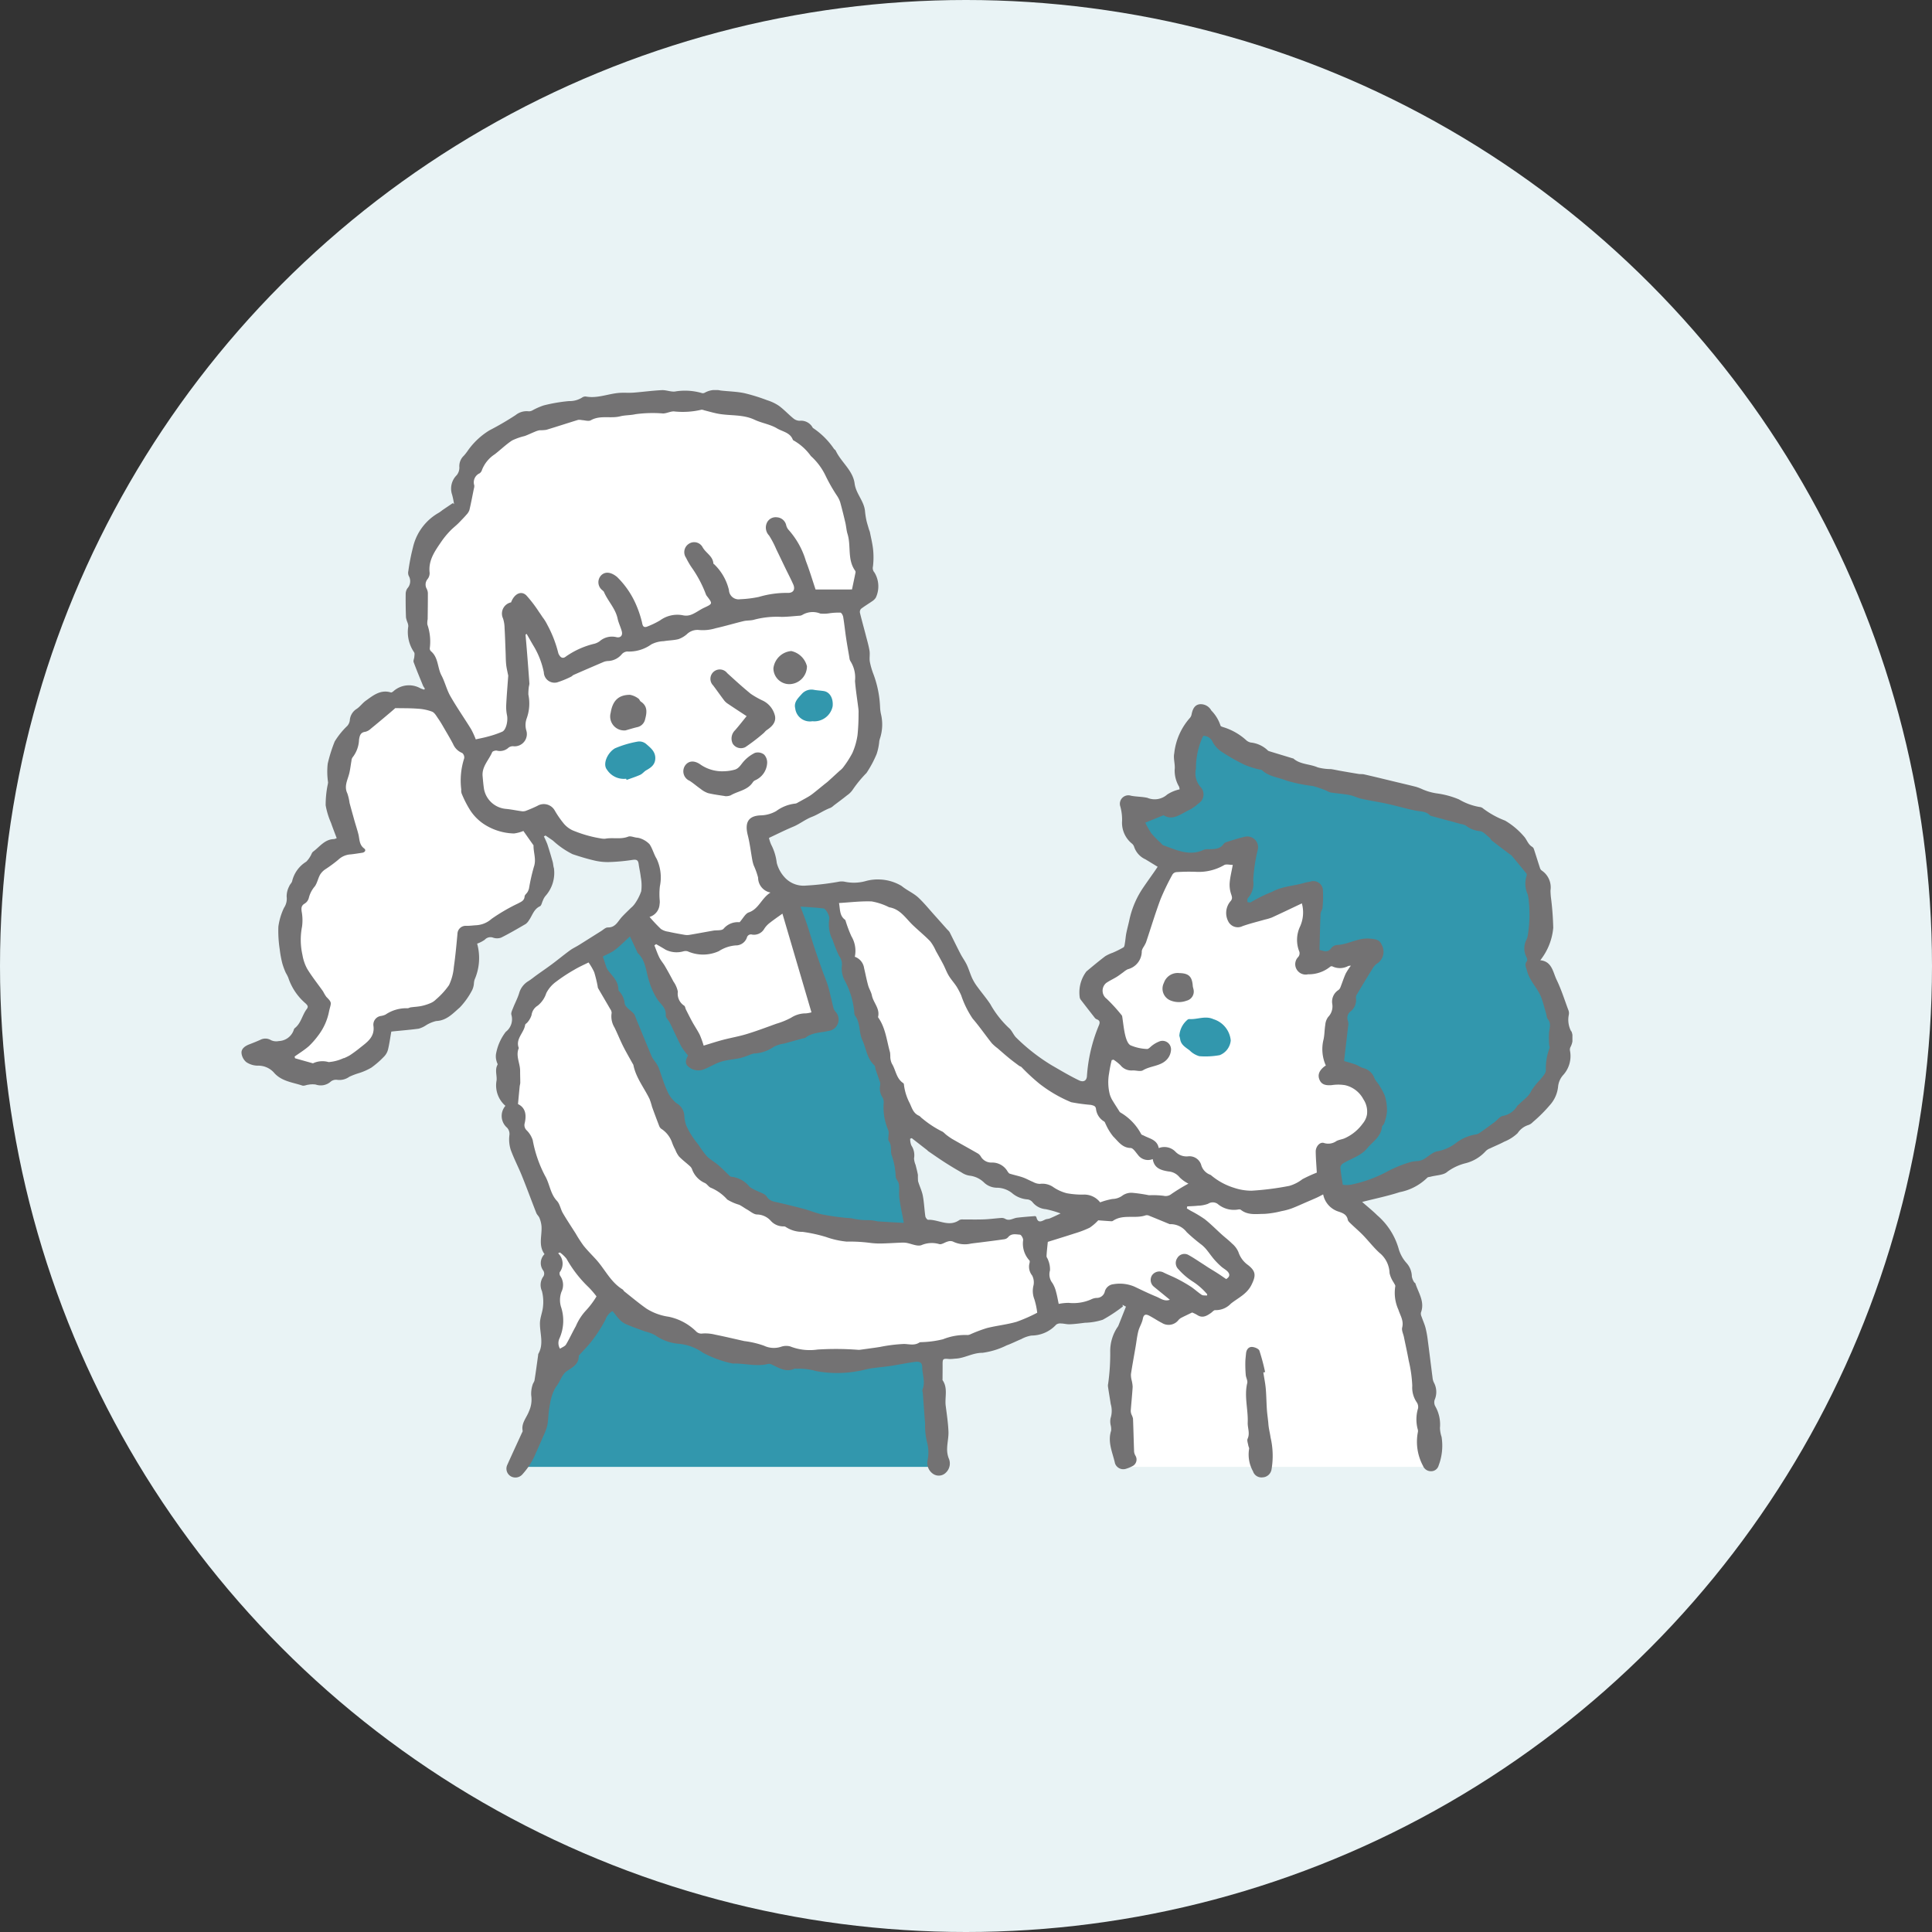
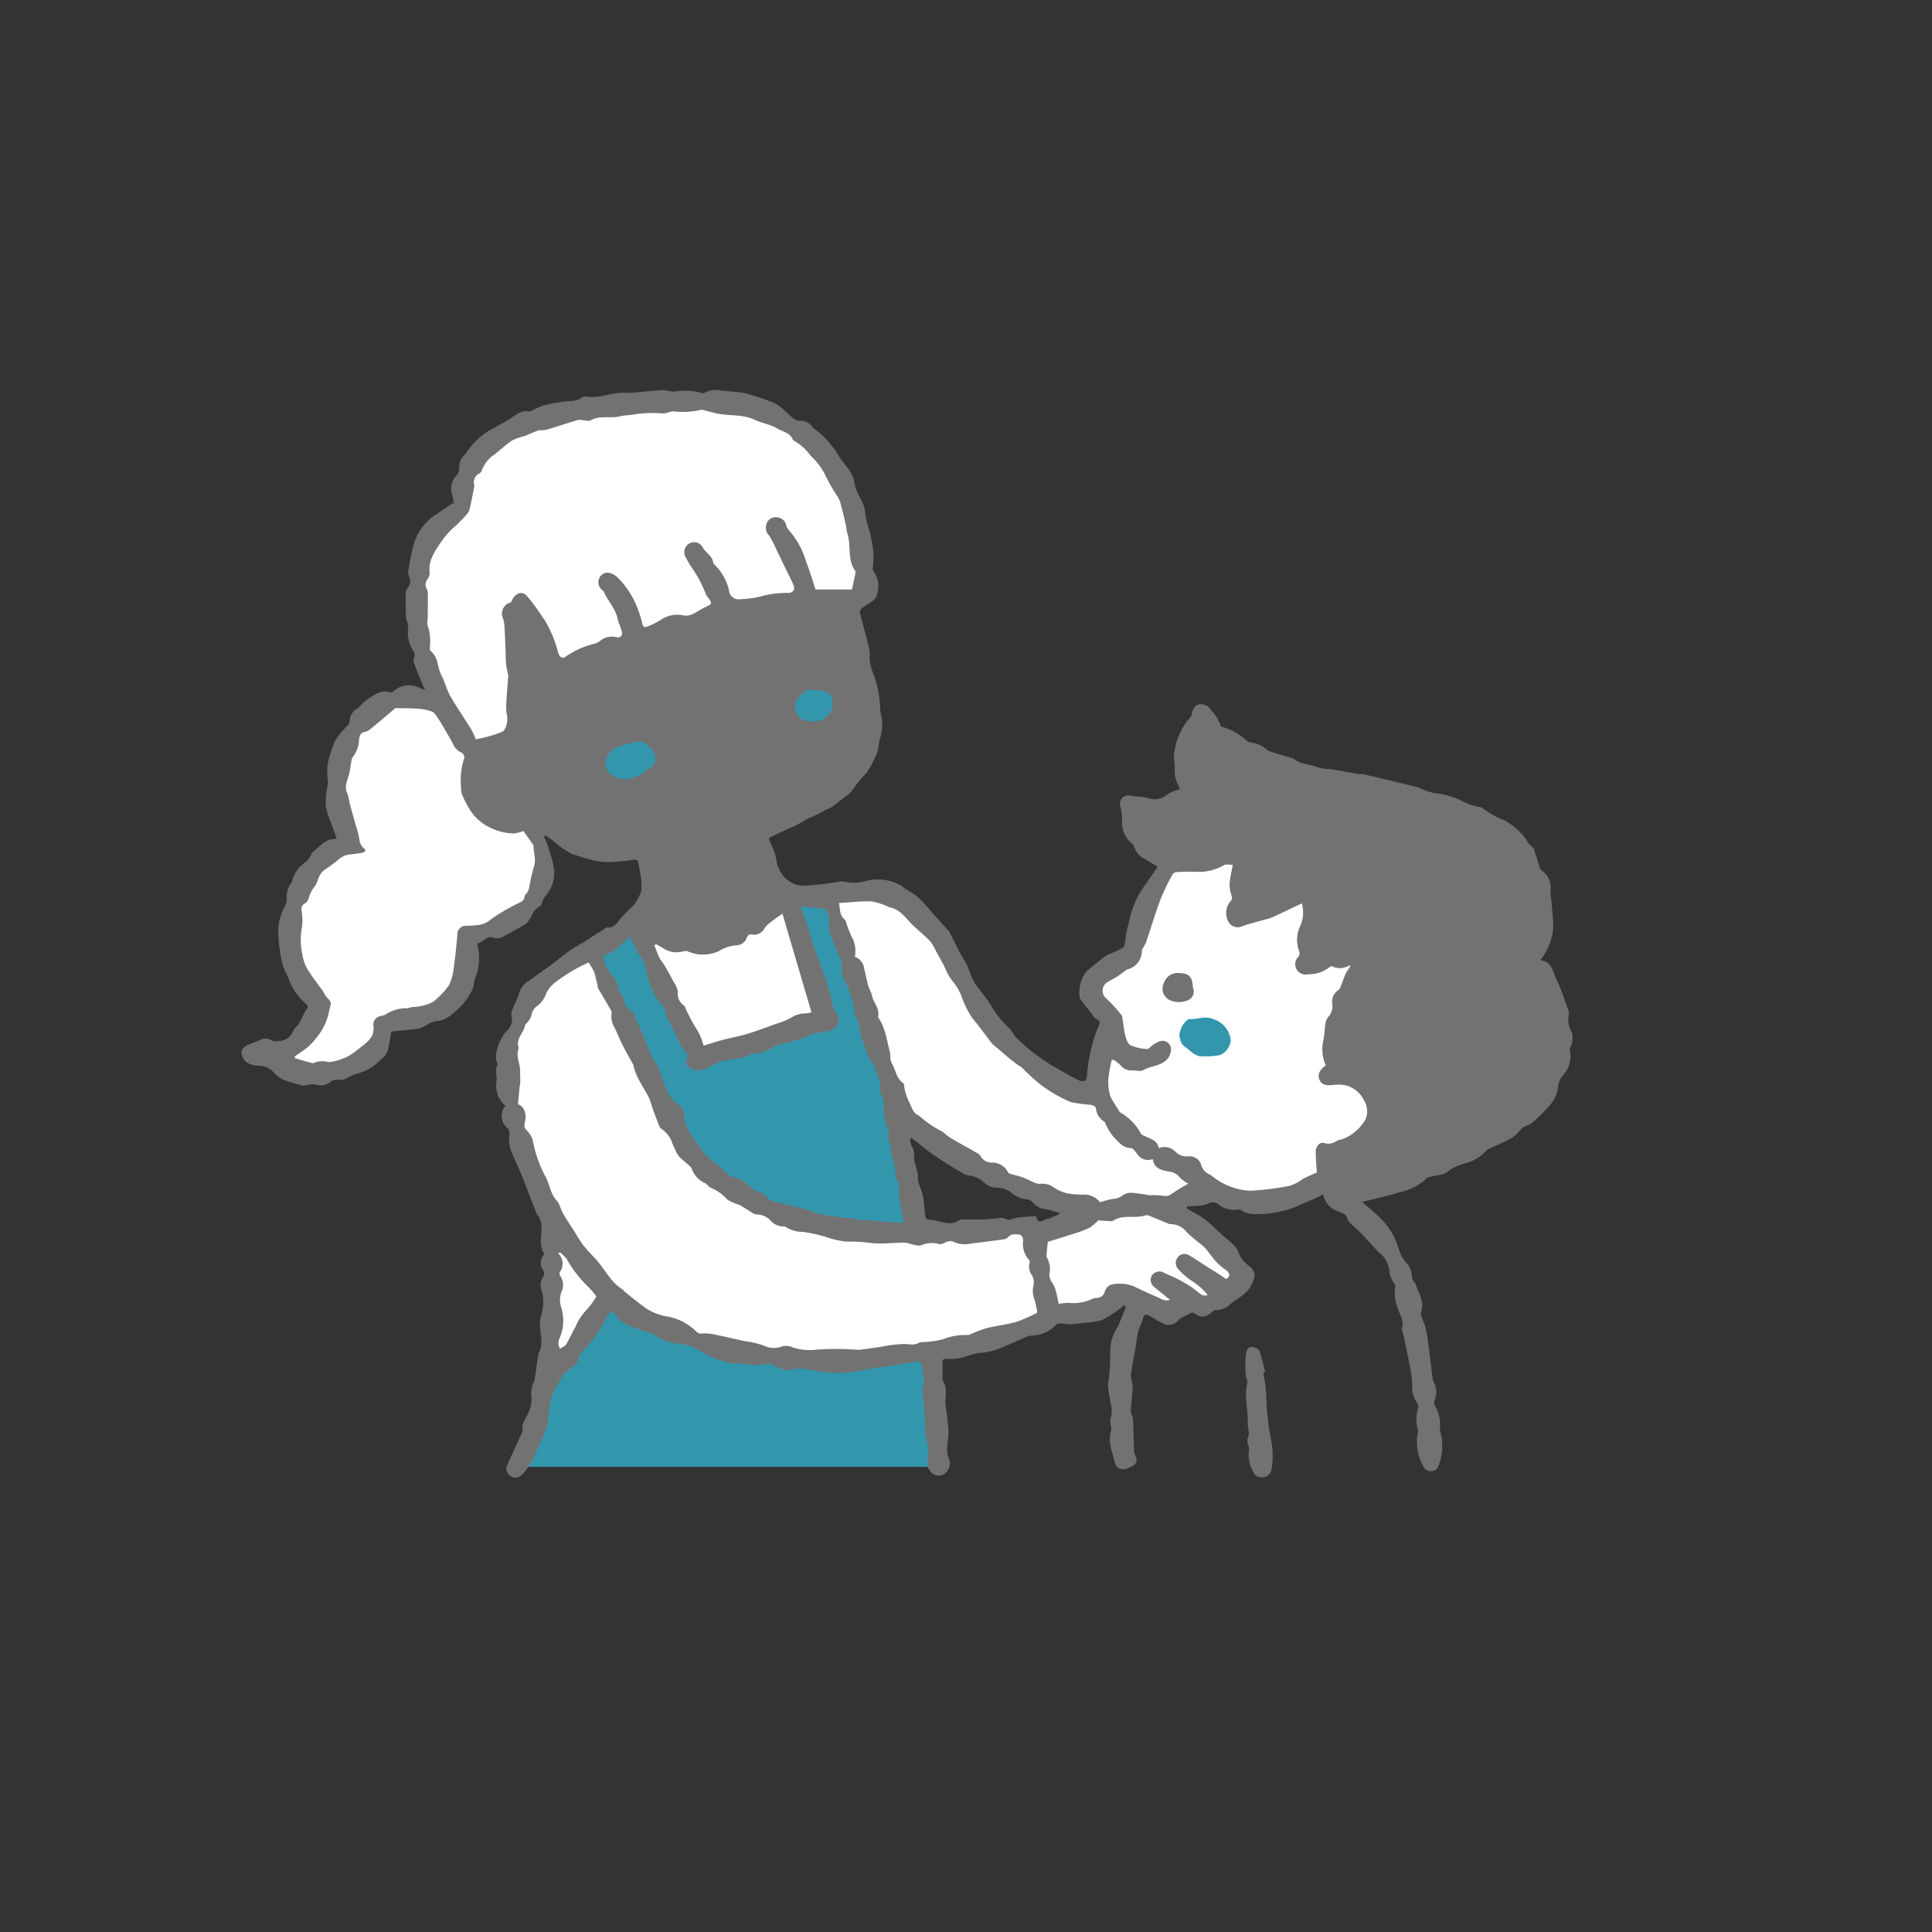
<svg xmlns="http://www.w3.org/2000/svg" width="240" height="240" viewBox="0 0 240 240">
  <rect x="0" y="0" width="240" height="240" fill="#333333" stroke="none" />
  <defs>
    <clipPath id="clip-path">
      <rect id="長方形_24706" data-name="長方形 24706" width="165.332" height="135.092" fill="none" />
    </clipPath>
  </defs>
  <g id="recommended3" transform="translate(-840 -3246.845)">
    <g id="recommended9" transform="translate(445 11.845)">
-       <circle id="楕円形_13" data-name="楕円形 13" cx="120" cy="120" r="120" transform="translate(395 3235)" fill="#e9f3f5" />
-     </g>
+       </g>
    <g id="グループ_9570" data-name="グループ 9570" transform="translate(870 3295.299)">
      <path id="パス_33503" data-name="パス 33503" d="M48.947,180.005h52.632l-1.872-18.412-39.64-3.049-7.424,9.413Z" transform="translate(-14.275 -46.238)" fill="#3297ad" />
      <g id="グループ_9569" data-name="グループ 9569">
        <g id="グループ_9568" data-name="グループ 9568" clip-path="url(#clip-path)">
-           <path id="パス_33504" data-name="パス 33504" d="M155.632,174.459h37.189s.647-30.291-13.539-34.931l-16.586.193-6.348,15.451s-3.586,5.729-.716,19.287" transform="translate(-45.064 -40.692)" fill="#fff" />
          <path id="パス_33505" data-name="パス 33505" d="M165.174,79.659a3.086,3.086,0,0,1-.292-2.046,1.062,1.062,0,0,0-.077-.65c-.46-1.242-.862-2.513-1.435-3.7-.466-.965-.574-2.293-2.032-2.43a7.535,7.535,0,0,0,1.611-4.033,35.576,35.576,0,0,0-.3-3.875c-.021-.257-.04-.515-.04-.772a2.522,2.522,0,0,0-1.092-2.469.6.6,0,0,1-.217-.319c-.256-.775-.494-1.555-.749-2.329a.546.546,0,0,0-.211-.29c-.522-.3-.662-.891-1.016-1.282a9.286,9.286,0,0,0-2.357-1.979A11.029,11.029,0,0,1,154.264,52a.785.785,0,0,0-.492-.211,7.5,7.5,0,0,1-2.53-.937,10.812,10.812,0,0,0-2.743-.746,6.866,6.866,0,0,1-1.933-.573,6.546,6.546,0,0,0-.681-.25c-.91-.23-1.824-.443-2.736-.662-1.235-.3-2.468-.6-3.7-.881-.213-.05-.444-.016-.662-.05-.76-.121-1.518-.254-2.275-.387-.391-.068-.778-.161-1.171-.215a6.489,6.489,0,0,1-1.656-.218c-.984-.431-2.151-.345-3.011-1.092-.028-.024-.077-.022-.115-.033-.973-.3-1.946-.589-2.917-.889a.471.471,0,0,1-.2-.136,3.586,3.586,0,0,0-2.058-.934,1.228,1.228,0,0,1-.526-.244,7.465,7.465,0,0,0-2.838-1.647c-.144-.044-.38-.115-.4-.2a4.759,4.759,0,0,0-1.148-1.888,1.488,1.488,0,0,0-1.462-.776c-.647.1-.863.657-.985,1.243a.909.909,0,0,1-.218.462,7.9,7.9,0,0,0-1.939,4.4c-.137.64.136,1.359.054,2.022a3.92,3.92,0,0,0,.553,2.123,1.83,1.83,0,0,1,.058.323,4.622,4.622,0,0,0-1.539.641,2.333,2.333,0,0,1-2.459.411c-.662-.149-1.36-.13-2.028-.259a1.056,1.056,0,0,0-1.33,1.359,6.207,6.207,0,0,1,.212,1.768,3.322,3.322,0,0,0,1.232,2.822.874.874,0,0,1,.261.386A2.617,2.617,0,0,0,112.3,58.3c.487.295.972.594,1.507.921-.186.276-.306.456-.43.634-.446.639-.9,1.27-1.338,1.916a11.293,11.293,0,0,0-1.736,4.013c-.118.566-.277,1.124-.39,1.691-.077.387-.1.786-.165,1.174-.035.2-.053.5-.186.581a12.076,12.076,0,0,1-1.338.667,5.023,5.023,0,0,0-.923.43c-.8.608-1.576,1.253-2.347,1.9a4.33,4.33,0,0,0-.819,3.265.86.86,0,0,0,.1.218q.877,1.139,1.763,2.272a.581.581,0,0,0,.239.183c.461.166.4.463.244.818a19.787,19.787,0,0,0-1.459,6.253c-.048.594-.455.769-.989.513-1.176-.565-2.287-1.237-3.416-1.886a23.843,23.843,0,0,1-4.35-3.389c-.373-.349-.553-.916-.942-1.233a12.3,12.3,0,0,1-2.317-2.976c-.5-.748-1.085-1.432-1.613-2.16a6.163,6.163,0,0,1-.63-1.043c-.248-.542-.411-1.123-.665-1.663-.222-.47-.54-.893-.781-1.356-.463-.893-.9-1.8-1.354-2.7a1.693,1.693,0,0,0-.28-.316c-.526-.591-1.049-1.183-1.578-1.771-.655-.728-1.274-1.493-1.981-2.167-.622-.593-1.442-.919-2.124-1.484a5.672,5.672,0,0,0-2.693-.805,5.586,5.586,0,0,0-1.828.213,5.457,5.457,0,0,1-2.605.052,2.086,2.086,0,0,0-.781.03,33.272,33.272,0,0,1-3.955.46,3.18,3.18,0,0,1-2.733-1.094,4.238,4.238,0,0,1-.916-1.723,6.485,6.485,0,0,0-.7-2.282,4.862,4.862,0,0,1-.268-.82c1.063-.5,2.021-.983,3.011-1.393.815-.337,1.488-.905,2.34-1.23.758-.289,1.484-.82,2.3-1.116a1.694,1.694,0,0,0,.391-.283c.554-.42,1.116-.829,1.655-1.267a2.659,2.659,0,0,0,.757-.773,15.074,15.074,0,0,1,1.662-2.007A13.6,13.6,0,0,0,78.9,45.211a7.046,7.046,0,0,0,.33-1.613,3.985,3.985,0,0,1,.11-.4,5.552,5.552,0,0,0,.106-2.912,4.8,4.8,0,0,1-.119-.885,13.173,13.173,0,0,0-.83-4.121,8.976,8.976,0,0,1-.443-1.537c-.075-.441.033-.914-.039-1.356-.107-.652-.3-1.292-.463-1.934-.239-.926-.5-1.846-.724-2.776a.579.579,0,0,1,.131-.5c.47-.358.982-.66,1.467-1a1.44,1.44,0,0,0,.372-.392,3.306,3.306,0,0,0-.171-3.122.812.812,0,0,1-.186-.742,9.469,9.469,0,0,0,.026-2.038c-.069-.733-.251-1.457-.393-2.183-.03-.157-.106-.3-.15-.459-.1-.358-.22-.713-.3-1.077a10.313,10.313,0,0,1-.172-1.138c-.12-1.251-1.123-2.144-1.288-3.417-.212-1.633-1.679-2.648-2.347-4.081-.04-.086-.145-.139-.21-.215a9.554,9.554,0,0,0-2.578-2.576c-.08-.043-.12-.159-.18-.241a1.649,1.649,0,0,0-1.531-.679,1.244,1.244,0,0,1-.761-.294c-.616-.5-1.16-1.1-1.8-1.568a5.561,5.561,0,0,0-1.456-.691A22.537,22.537,0,0,0,62.45.382C61.487.183,60.486.169,59.5.055a2.751,2.751,0,0,0-1.937.266.508.508,0,0,1-.337.064A7.523,7.523,0,0,0,53.984.158C53.438.289,52.8-.017,52.213.011c-1.162.055-2.32.217-3.481.308-.516.04-1.037.006-1.556.02-1.47.042-2.87.74-4.378.468a.667.667,0,0,0-.463.109,2.912,2.912,0,0,1-1.66.454,20.127,20.127,0,0,0-3.137.538,8.408,8.408,0,0,0-1.357.594.96.96,0,0,1-.486.14,2.172,2.172,0,0,0-1.637.463,36.5,36.5,0,0,1-3.257,1.9A9.039,9.039,0,0,0,28.14,7.488a7.081,7.081,0,0,1-.509.659,1.773,1.773,0,0,0-.565,1.467,1.509,1.509,0,0,1-.325.953,2.346,2.346,0,0,0-.571,2.454,10.443,10.443,0,0,1,.234,1.152l-.149-.132c-.434.293-.868.583-1.3.878a4.45,4.45,0,0,1-.438.317,6.635,6.635,0,0,0-3.22,4.322,25.588,25.588,0,0,0-.572,2.927.958.958,0,0,0,.047.59,1.316,1.316,0,0,1-.171,1.565,1.26,1.26,0,0,0-.206.686c-.011.971,0,1.943.037,2.914a2.854,2.854,0,0,0,.188.637,1.337,1.337,0,0,1,.1.466,4.437,4.437,0,0,0,.715,3.224c.1.132.045.385.031.579-.015.22-.149.469-.083.65.363.985.768,1.956,1.167,2.928a2.412,2.412,0,0,0,.233.366l-.092.125a3.107,3.107,0,0,1-.464-.165,2.9,2.9,0,0,0-3.37.378c-.082.07-.221.159-.3.135-1.289-.39-2.2.371-3.129,1.036-.4.288-.7.723-1.109,1a1.821,1.821,0,0,0-.866,1.444,1.321,1.321,0,0,1-.3.664,9.747,9.747,0,0,0-1.576,1.949,18.825,18.825,0,0,0-.866,2.753,8.927,8.927,0,0,0,.044,2.33,3.193,3.193,0,0,1-.072.406,12.642,12.642,0,0,0-.228,2.441,9.558,9.558,0,0,0,.664,2.177c.218.635.467,1.259.706,1.9a1.194,1.194,0,0,1-.34.118c-1.161.026-1.774.964-2.588,1.559-.162.119-.216.38-.339.562a3.074,3.074,0,0,1-.518.687A3.9,3.9,0,0,0,6.3,60.97c-.036.237-.291.432-.375.671a2.711,2.711,0,0,0-.316,1.287,2.027,2.027,0,0,1-.329,1.391,7.834,7.834,0,0,0-.7,2.34,14.949,14.949,0,0,0,.169,2.82,13.028,13.028,0,0,0,.327,1.764A8.371,8.371,0,0,0,5.506,72.4a4.948,4.948,0,0,1,.3.582,7.144,7.144,0,0,0,2.155,3.211c.239.237.379.391.146.7-.568.743-.7,1.76-1.487,2.371a.535.535,0,0,0-.142.264,2.037,2.037,0,0,1-1.846,1.342,1.535,1.535,0,0,1-.962-.107,1.338,1.338,0,0,0-1.322-.05c-.455.206-.92.39-1.386.569-.5.193-.98.518-.964,1.049a1.7,1.7,0,0,0,.6,1.158,2.593,2.593,0,0,0,1.4.438A2.607,2.607,0,0,1,4,84.756c.944,1.119,2.311,1.228,3.55,1.641.22.073.509-.083.768-.106a2.7,2.7,0,0,1,.91-.017,1.87,1.87,0,0,0,1.867-.375,1.031,1.031,0,0,1,.755-.217,2.1,2.1,0,0,0,1.54-.373,8.691,8.691,0,0,1,1.274-.48,7.6,7.6,0,0,0,1.463-.655,11.005,11.005,0,0,0,1.551-1.346,1.95,1.95,0,0,0,.512-.861c.183-.745.284-1.51.419-2.272.176-.021.273-.033.371-.043,1.01-.1,2.022-.183,3.028-.319a3.193,3.193,0,0,0,.817-.36,4.187,4.187,0,0,1,1.362-.591c1.3-.049,2.092-.964,2.938-1.69a9.467,9.467,0,0,0,1.533-2.159,2.337,2.337,0,0,0,.208-.748,2.492,2.492,0,0,1,.084-.533,6.684,6.684,0,0,0,.323-4.485,3.816,3.816,0,0,0,.944-.483.951.951,0,0,1,1.031-.261,1.526,1.526,0,0,0,1,0c1.04-.519,2.045-1.109,3.051-1.693a1.531,1.531,0,0,0,.4-.451c.434-.6.6-1.391,1.374-1.752.193-.09.244-.478.372-.723a1.829,1.829,0,0,1,.367-.618,4.3,4.3,0,0,0,1-3.386c-.089-.259-.085-.548-.161-.812-.206-.725-.418-1.447-.655-2.162a10.123,10.123,0,0,0-.433-.971l.2-.12c.312.214.629.422.936.642a10.449,10.449,0,0,0,2.428,1.678c.854.287,1.746.563,2.639.771a7.281,7.281,0,0,0,1.828.21,24.066,24.066,0,0,0,2.95-.266c.519-.079.728,0,.795.522s.205,1.068.261,1.607a5.545,5.545,0,0,1,.055,1.762,6.15,6.15,0,0,1-.832,1.6,2.658,2.658,0,0,1-.453.472c-.374.374-.763.734-1.121,1.123-.5.542-.787,1.322-1.745,1.3-.273-.006-.56.284-.831.453-.917.572-1.828,1.154-2.745,1.725-.375.234-.783.419-1.138.679-.751.55-1.468,1.144-2.214,1.7-.623.466-1.265.9-1.9,1.357-.352.253-.686.535-1.054.763a2.552,2.552,0,0,0-1.137,1.505c-.192.626-.511,1.211-.75,1.824-.108.275-.283.614-.205.854a1.965,1.965,0,0,1-.7,2.106,6.312,6.312,0,0,0-1.223,2.809,2.1,2.1,0,0,0,.092.885c.021.137.154.31.106.395-.359.643-.052,1.313-.12,1.956a3.357,3.357,0,0,0,1.1,3.149,1.928,1.928,0,0,0,.2,2.712,1.132,1.132,0,0,1,.29.964,4.319,4.319,0,0,0,.162,1.765c.4,1.112.958,2.164,1.4,3.261.618,1.529,1.184,3.08,1.788,4.616.087.22.305.389.39.61a3.665,3.665,0,0,1,.251,1c.089,1.177-.425,2.412.377,3.493a1.563,1.563,0,0,0-.159,2.042.683.683,0,0,1-.049.825,1.819,1.819,0,0,0-.113,1.726,5.418,5.418,0,0,1,.135,1.9c-.057.708-.377,1.4-.384,2.105-.012,1.27.51,2.559-.2,3.794a.515.515,0,0,0-.026.179c-.145,1.031-.281,2.065-.445,3.094-.034.211-.211.4-.254.608a3.482,3.482,0,0,0-.157,1.28,3.534,3.534,0,0,1-.279,1.971c-.3.8-.972,1.463-.788,2.421.016.084-.057.189-.1.28-.6,1.314-1.208,2.624-1.8,3.942a1.1,1.1,0,0,0,.426,1.432,1.157,1.157,0,0,0,1.474-.274,9.072,9.072,0,0,0,1.677-2.7c.311-.669.6-1.347.894-2.027a6.966,6.966,0,0,0,.48-1.269c.121-.584.132-1.19.2-1.785.045-.373.117-.744.181-1.115a2.574,2.574,0,0,1,.1-.449,5.041,5.041,0,0,1,.6-1.476c.511-.623.741-1.536,1.318-1.939.758-.528,1.535-.863,1.523-1.933,0-.017.016-.037.029-.052.55-.616,1.147-1.195,1.637-1.855a17.341,17.341,0,0,0,1.643-2.57,2.017,2.017,0,0,1,.87-1.078c.283.283.494.63.766.922a2.741,2.741,0,0,0,.837.669c.807.353,1.644.639,2.471.947a4.542,4.542,0,0,1,1.24.463,5.91,5.91,0,0,0,2.975,1.067,6.05,6.05,0,0,1,2.946,1.1,13.758,13.758,0,0,0,3.7,1.347.383.383,0,0,0,.121,0c1.439-.03,2.872.42,4.318.04a.788.788,0,0,1,.46.108c.889.411,1.747.976,2.8.489.064-.03.161.016.24.009a7.638,7.638,0,0,1,2.418.29,14.248,14.248,0,0,0,5.35-.022c.492-.074.971-.235,1.463-.308.825-.123,1.658-.187,2.481-.312,1.006-.152,2-.369,3.01-.5.448-.059.891,0,.891.668,0,.91.419,1.81.043,2.734-.061.149.021.356.034.537.093,1.247.179,2.495.281,3.742a8.3,8.3,0,0,0,.245,2.323,4.883,4.883,0,0,1,.072,2.175,1.634,1.634,0,0,0,.627,1.7,1.246,1.246,0,0,0,1.659-.143,1.565,1.565,0,0,0,.317-1.786,3.153,3.153,0,0,1-.185-1.2c.019-.714.2-1.429.164-2.138-.047-1.055-.206-2.106-.34-3.156s.3-2.179-.382-3.17c-.029-.043-.012-.119-.011-.179,0-.565.011-1.13.007-1.694-.006-.822.018-.839.865-.766a6.142,6.142,0,0,0,.661-.045c1.177-.028,2.18-.734,3.419-.727a9.573,9.573,0,0,0,3.016-.928c.616-.22,1.2-.525,1.808-.774a3.95,3.95,0,0,1,1.277-.444,4.169,4.169,0,0,0,3.066-1.359.872.872,0,0,1,.591-.141c.373.008.746.118,1.116.1.618-.027,1.235-.107,1.85-.188a7.85,7.85,0,0,0,2.227-.375,18.6,18.6,0,0,0,2.511-1.658c-.025-.065-.049-.13-.073-.2l.441.231c-.324.818-.623,1.574-.925,2.328a1.066,1.066,0,0,1-.151.257,5.367,5.367,0,0,0-.879,2.916,26.37,26.37,0,0,1-.254,4.062,1.078,1.078,0,0,0-.014.421c.1.7.226,1.405.332,2.109a3,3,0,0,1-.023,1.778,2.1,2.1,0,0,0,.026.889,1.936,1.936,0,0,1,.047.65c-.465,1.433.191,2.732.485,4.065a1.091,1.091,0,0,0,1.4.655,3.905,3.905,0,0,0,.727-.3.917.917,0,0,0,.4-1.333,1.241,1.241,0,0,1-.159-.488c-.051-1.37-.079-2.741-.135-4.11a2.248,2.248,0,0,0-.192-.506,1.329,1.329,0,0,1-.089-.463c.074-.991.178-1.98.238-2.972a4.2,4.2,0,0,0-.129-.828,2.666,2.666,0,0,1-.083-.754c.173-1.13.381-2.254.575-3.38.112-.651.179-1.313.342-1.951.134-.523.458-1,.555-1.527.108-.584.387-.607.8-.395.536.279,1.036.628,1.577.9a1.555,1.555,0,0,0,2.074-.383,1.286,1.286,0,0,1,.326-.254c.416-.213.839-.412,1.352-.66a4.414,4.414,0,0,1,.631.31c.648.429,1.172.122,1.7-.246.179-.127.374-.374.539-.356a2.578,2.578,0,0,0,1.942-.808c.91-.725,2-1.185,2.57-2.354.543-1.106.562-1.653-.436-2.437a3.192,3.192,0,0,1-1.2-1.626,2.832,2.832,0,0,0-.783-1.04c-.407-.409-.873-.758-1.3-1.144-.7-.631-1.365-1.312-2.105-1.894a15.209,15.209,0,0,0-1.723-1.034c-.165-.1-.328-.2-.492-.3.016-.084.033-.167.048-.251.441-.026.885-.034,1.323-.085a3.887,3.887,0,0,0,1.268-.24,1.051,1.051,0,0,1,1.179.011,3.128,3.128,0,0,0,2.607.693.373.373,0,0,1,.288.052c.882.7,1.932.5,2.92.5a11.5,11.5,0,0,0,2.117-.34,7.928,7.928,0,0,0,1.267-.338c.633-.238,1.246-.526,1.867-.794.431-.186.863-.368,1.289-.562.251-.114.492-.249.76-.386a2.8,2.8,0,0,0,1.86,2.12c.536.179,1.065.348,1.2,1.027.038.193.248.365.406.518.493.476,1.019.919,1.495,1.412.685.71,1.291,1.5,2.015,2.166a3.364,3.364,0,0,1,1.272,2.534,3.347,3.347,0,0,0,.494,1.14c.078.172.254.371.215.512a5.07,5.07,0,0,0,.387,2.886c.234.743.69,1.364.471,2.226-.088.349.135.775.216,1.167.2.985.424,1.966.6,2.956a16.2,16.2,0,0,1,.438,3.105,3.248,3.248,0,0,0,.577,2.09,1.027,1.027,0,0,1,.143.713,4.744,4.744,0,0,0-.053,2.569.731.731,0,0,1,.035.359,6.308,6.308,0,0,0,.628,4.211,1.054,1.054,0,0,0,.982.677.964.964,0,0,0,.96-.7,6.917,6.917,0,0,0,.367-3.572,3.827,3.827,0,0,1-.2-1.118,4.577,4.577,0,0,0-.609-2.729,1.075,1.075,0,0,1-.056-.735,2.452,2.452,0,0,0-.088-2.162,1.746,1.746,0,0,1-.17-.641c-.2-1.538-.385-3.078-.589-4.616a12.575,12.575,0,0,0-.279-1.54c-.123-.468-.332-.914-.487-1.376a.888.888,0,0,1-.086-.515c.508-1.352-.307-2.445-.684-3.623-.021-.068-.135-.1-.166-.171a1.859,1.859,0,0,1-.278-.7,2.581,2.581,0,0,0-.643-1.648,4.529,4.529,0,0,1-.963-1.677,8.6,8.6,0,0,0-2.7-4.275c-.548-.547-1.158-1.03-1.867-1.654,1.641-.419,3.176-.729,4.653-1.212a6.68,6.68,0,0,0,3.426-1.786c.08-.1.284-.1.433-.138.71-.193,1.614-.179,2.085-.624a6.465,6.465,0,0,1,2.241-1.046,5.014,5.014,0,0,0,2.491-1.483,1.416,1.416,0,0,1,.552-.361c.589-.285,1.2-.528,1.778-.837a5.247,5.247,0,0,0,1.653-1.055,2.5,2.5,0,0,1,1.34-1.014,1.38,1.38,0,0,0,.55-.363,18.256,18.256,0,0,0,2.126-2.119,4.025,4.025,0,0,0,1.012-2.276,2.532,2.532,0,0,1,.594-1.407,3.5,3.5,0,0,0,.878-3.1.722.722,0,0,1,.084-.448,2.354,2.354,0,0,0,.1-1.936M100.412,102.9c-.183.077-.406.063-.582.149-.458.224-.9.473-1.083-.293a.235.235,0,0,0-.173-.143c-.743.057-1.486.115-2.226.2-.5.057-.955.455-1.494.132a.852.852,0,0,0-.47-.1c-.715.049-1.429.149-2.145.176-.859.033-1.719.008-2.579.015a.9.9,0,0,0-.475.062c-1.3.933-2.6-.08-3.893-.026-.113,0-.319-.266-.343-.429-.124-.854-.152-1.725-.315-2.57-.118-.614-.416-1.191-.589-1.8a7.335,7.335,0,0,1-.018-.763c-.072-.424-.188-.839-.29-1.257a2.451,2.451,0,0,1-.193-.81,2.182,2.182,0,0,0-.336-1.612A2.17,2.17,0,0,1,83.064,93l.195-.071q.957.745,1.914,1.49c.047.037.08.093.129.127.706.48,1.4.97,2.121,1.43q.989.634,2.016,1.213a2.4,2.4,0,0,0,.992.4,3.074,3.074,0,0,1,1.843.887,2.352,2.352,0,0,0,1.5.613,3.078,3.078,0,0,1,2.061.762,3.341,3.341,0,0,0,1.826.691.984.984,0,0,1,.633.381,2.347,2.347,0,0,0,1.616.832,12.629,12.629,0,0,1,1.841.531c-.453.21-.89.425-1.337.614" transform="translate(0 0)" fill="#737273" />
          <path id="パス_33506" data-name="パス 33506" d="M178.277,170.979c.1.662.239,1.321.3,1.987.078.873.081,1.752.141,2.627.042.6.142,1.2.187,1.795.042.572.2,1.132.273,1.677a10.005,10.005,0,0,1,.111,3.992,1.173,1.173,0,0,1-1.113.953,1.1,1.1,0,0,1-1.186-.762,4.257,4.257,0,0,1-.485-2.749c.04-.131-.072-.3-.1-.462-.042-.276-.18-.606-.081-.822.315-.688-.013-1.344.013-2.01.065-1.637-.458-3.263-.059-4.912.072-.3-.153-.655-.183-.991a15.3,15.3,0,0,1-.055-1.54c0-.38.054-.761.088-1.141.041-.46.294-.827.74-.811.324.011.833.222.923.468a26.132,26.132,0,0,1,.706,2.653l-.222.048" transform="translate(-51.341 -48.941)" fill="#737273" />
          <path id="パス_33507" data-name="パス 33507" d="M85.251,25.776l-2.886.006c-.478,0-.956,0-1.64,0-.363-1.086-.734-2.329-1.2-3.537a10.082,10.082,0,0,0-2.144-3.865,1.326,1.326,0,0,1-.3-.568,1.256,1.256,0,0,0-1.162-1,1.2,1.2,0,0,0-1.27.752,1.415,1.415,0,0,0,.3,1.507,11.621,11.621,0,0,1,.9,1.723c.381.774.749,1.555,1.125,2.332.324.671.673,1.331.975,2.012.29.653,0,1.1-.713,1.065a12.111,12.111,0,0,0-3.556.5,13.965,13.965,0,0,1-2.32.286,1.2,1.2,0,0,1-1.393-1.128,6.524,6.524,0,0,0-1.806-3.186c-.042-.044-.126-.079-.129-.123-.063-.927-.951-1.308-1.34-2.024a1.187,1.187,0,0,0-1.733-.406,1.225,1.225,0,0,0-.325,1.714,9.733,9.733,0,0,0,.68,1.179,14.777,14.777,0,0,1,1.808,3.419,1.219,1.219,0,0,0,.133.2c.7.91.682.922-.371,1.412-.536.249-1.015.628-1.56.846a1.8,1.8,0,0,1-1.114.084,3.645,3.645,0,0,0-2.805.644,10.877,10.877,0,0,1-1.66.793c-.568.166-.516-.421-.63-.75a13.177,13.177,0,0,0-.676-1.975,10.8,10.8,0,0,0-2.369-3.462c-.655-.544-1.389-.742-1.938-.244a1.241,1.241,0,0,0,.095,1.877c.069.074.171.132.208.218.485,1.148,1.434,2.053,1.7,3.321.115.543.384,1.053.522,1.593.131.512-.171.832-.687.706a2.329,2.329,0,0,0-2.089.531,2.129,2.129,0,0,1-.594.281,10.374,10.374,0,0,0-3.555,1.582c-.335.287-.631.211-.849-.169a.8.8,0,0,1-.125-.274,14.779,14.779,0,0,0-1.349-3.471,5.452,5.452,0,0,0-.6-.96c-.138-.212-.276-.424-.426-.627a16.31,16.31,0,0,0-1.583-2.075c-.65-.633-1.5-.2-1.9.865A1.422,1.422,0,0,0,41.9,29.376a4.057,4.057,0,0,1,.193,1.207c.06.98.086,1.961.126,2.94.021.521.018,1.044.069,1.562.04.413.145.819.222,1.228a.759.759,0,0,1,.038.176c-.083,1.182-.186,2.363-.247,3.546a5.16,5.16,0,0,0,.093,1.362c.146.662-.095,1.815-.585,2.045a11.909,11.909,0,0,1-1.755.6c-.482.14-.979.228-1.54.355a10.453,10.453,0,0,0-.572-1.254c-.849-1.378-1.781-2.708-2.583-4.113-.461-.807-.671-1.755-1.106-2.579-.511-.966-.371-2.207-1.294-2.992A.476.476,0,0,1,32.8,33.1a6.5,6.5,0,0,0-.3-2.976,2.462,2.462,0,0,1,.039-.653c.014-1.092.029-2.185.025-3.276a1.38,1.38,0,0,0-.153-.519,1.062,1.062,0,0,1,.115-1.187,1.2,1.2,0,0,0,.259-.781c-.189-1.585.69-2.751,1.5-3.942a10.514,10.514,0,0,1,1-1.218c.295-.319.64-.591.96-.888.146-.137.284-.282.422-.428.226-.237.459-.469.669-.721a1.655,1.655,0,0,0,.386-.591c.21-.879.375-1.769.555-2.656a1.109,1.109,0,0,0,.053-.418,1.225,1.225,0,0,1,.664-1.5.8.8,0,0,0,.3-.441,4.115,4.115,0,0,1,1.574-1.918c.73-.564,1.395-1.218,2.161-1.721a7.757,7.757,0,0,1,1.57-.552c.425-.157.833-.358,1.253-.528A2.548,2.548,0,0,1,46.436,6a5.818,5.818,0,0,0,.839-.054c1.323-.4,2.636-.831,3.957-1.237a1.481,1.481,0,0,1,.458.029c.377.018.838.179,1.116.021,1.165-.664,2.452-.187,3.648-.491.615-.157,1.278-.119,1.9-.264a15.825,15.825,0,0,1,3.428-.09c.489-.009,1-.321,1.458-.245a10.024,10.024,0,0,0,3.321-.224.963.963,0,0,1,.337.078c.616.151,1.225.339,1.849.444,1.462.246,2.984.058,4.395.723.9.424,1.953.569,2.794,1.075.672.405,1.621.507,1.961,1.4a.164.164,0,0,0,.08.089A6.7,6.7,0,0,1,80.142,9.2,7.837,7.837,0,0,1,81.98,11.67a20.763,20.763,0,0,0,1.439,2.511,3.281,3.281,0,0,1,.362.742c.235.85.446,1.707.646,2.566.108.459.13.942.269,1.39.462,1.489-.046,3.177.939,4.556a.325.325,0,0,1,.055.227c-.127.639-.264,1.276-.44,2.114" transform="translate(-9.413 -1.005)" fill="#fff" />
-           <path id="パス_33508" data-name="パス 33508" d="M158.486,71.422l2.279-.923c1.16.754,2.195-.215,3.3-.708a5.7,5.7,0,0,0,1.026-.744,1.33,1.33,0,0,0,.3-2.017,2.564,2.564,0,0,1-.606-2.3,9.5,9.5,0,0,1,.776-3.823l.145-.273a1.28,1.28,0,0,1,1.166.785,3.4,3.4,0,0,0,1.225,1.275,24.226,24.226,0,0,0,2.785,1.565,11.709,11.709,0,0,0,1.761.556c.113.034.268.011.34.08.861.822,2.057.892,3.084,1.316a19.673,19.673,0,0,0,3.243.661,13.7,13.7,0,0,1,1.641.558,3.289,3.289,0,0,0,.55.244c.786.119,1.583.171,2.364.318.505.095.978.354,1.482.465,1.022.225,2.06.38,3.083.6.957.208,1.9.465,2.855.7.234.057.474.1.709.152.636.146,1.346.063,1.857.6a.363.363,0,0,0,.161.082c1.23.336,2.459.667,3.688,1a1.635,1.635,0,0,1,.623.2,3.254,3.254,0,0,0,1.765.687c.418.063.783.51,1.158.8.123.1.18.277.3.373.764.594,1.539,1.174,2.311,1.758.032.024.082.028.106.057.633.76,1.267,1.519,1.885,2.29.055.067.025.232-.011.336a3.17,3.17,0,0,0,.164,2.244,6.252,6.252,0,0,1,.137.884,15.907,15.907,0,0,1-.139,4.25,1.8,1.8,0,0,1-.171.511,2.375,2.375,0,0,0,.023,2.161c.076.132.123.389.05.48-.351.433-.094.768.015,1.209.32,1.3,1.372,2.18,1.8,3.4.224.637.39,1.295.579,1.944.062.212.057.477.186.63.452.531.242,1.084.171,1.661a10.456,10.456,0,0,0,.015,1.547c0,.137.091.3.045.405a7.189,7.189,0,0,0-.459,2.762c0,.384-.405.783-.673,1.14a8.3,8.3,0,0,0-1.126,1.4c-.343.778-1.041,1.154-1.565,1.721-.054.06-.14.093-.183.157a2.616,2.616,0,0,1-1.789,1.253c-.383.065-.694.52-1.049.783-.575.427-1.154.849-1.743,1.257a1.247,1.247,0,0,1-.6.267,5.425,5.425,0,0,0-2.453,1.071,5.373,5.373,0,0,1-2.19,1c-.642.055-1.23.683-1.855,1.032a2.055,2.055,0,0,1-.634.193,5.212,5.212,0,0,0-.888.114,15.265,15.265,0,0,0-3.125,1.284,16.359,16.359,0,0,1-4.339,1.541,3.5,3.5,0,0,1-1.014.014c-.113-.774-.242-1.464-.3-2.161a.723.723,0,0,1,.346-.5c1-.61,2.2-.922,2.98-1.866.683-.831,1.72-1.427,1.841-2.661.016-.159.234-.289.282-.455a5.659,5.659,0,0,0,.342-1.486,6.2,6.2,0,0,0-.278-1.957,8.481,8.481,0,0,0-.907-1.592,3.17,3.17,0,0,1-.361-.53,1.984,1.984,0,0,0-1.414-1.293c-.335-.106-.634-.321-.965-.443-.425-.157-.867-.27-1.371-.423.014.033-.033-.022-.027-.072.159-1.393.328-2.785.485-4.178a1.578,1.578,0,0,0-.006-.72,1.014,1.014,0,0,1,.355-1.228,1.8,1.8,0,0,0,.635-1.626.675.675,0,0,1,.08-.4c.684-1.148,1.372-2.294,2.081-3.428a1.771,1.771,0,0,1,.553-.521,1.747,1.747,0,0,0,.472-2.284c-.236-.623-.754-.7-1.529-.759-1.414-.108-2.594.716-3.944.791a1.058,1.058,0,0,0-.748.339c-.466.72-1.029.365-1.492.283.039-1.527.064-3,.126-4.48.011-.266.234-.521.251-.788a14.462,14.462,0,0,0,.036-2.282A1.194,1.194,0,0,0,179,78.741c-.253.061-.514.09-.763.164-1.315.39-2.708.409-3.975,1.1a17.911,17.911,0,0,0-2.644,1.3c-.089.069-.288,0-.436-.009.011-.166-.045-.4.045-.486a2.684,2.684,0,0,0,.672-2.208,20.292,20.292,0,0,1,.548-3.739,1.339,1.339,0,0,0-1.507-1.707c-.786.167-1.553.429-2.324.664a.8.8,0,0,0-.4.255c-.46.664-1.157.618-1.834.65a1.617,1.617,0,0,0-.6.057c-1.8.859-3.411.028-5.048-.545-.135-.047-.23-.208-.341-.319a11.421,11.421,0,0,1-1.136-1.155,10.917,10.917,0,0,1-.767-1.342" transform="translate(-46.221 -17.683)" fill="#3297ad" />
          <path id="パス_33509" data-name="パス 33509" d="M48.467,117.978c.077-.813.141-1.5.21-2.193.016-.159.074-.315.074-.472,0-.492-.021-.982-.019-1.474,0-.944-.577-1.855-.164-2.823-.444-1.148.645-1.881.788-2.875.018-.127.225-.217.309-.347a2.477,2.477,0,0,0,.487-.873,1.613,1.613,0,0,1,.761-1.172,3.258,3.258,0,0,0,1.07-1.558,3.99,3.99,0,0,1,1.23-1.427,20.894,20.894,0,0,1,2.306-1.51c.581-.344,1.2-.616,1.714-.872a7.639,7.639,0,0,1,.7,1.2,16.53,16.53,0,0,1,.429,1.744.922.922,0,0,0,.045.237c.509.879,1.027,1.752,1.534,2.632a.789.789,0,0,1,.16.464,2.635,2.635,0,0,0,.354,1.8c.374.76.686,1.551,1.065,2.309.365.731.781,1.436,1.174,2.152a.828.828,0,0,1,.113.213c.313,1.576,1.33,2.814,2.007,4.215a10.06,10.06,0,0,1,.31.98q.417,1.155.86,2.3a.858.858,0,0,0,.257.4,3.34,3.34,0,0,1,1.385,1.779,6.481,6.481,0,0,0,.39.854,3.2,3.2,0,0,0,.46.829c.418.43.905.792,1.352,1.2a.937.937,0,0,1,.264.389,2.967,2.967,0,0,0,1.618,1.713c.275.147.461.5.742.588a5.639,5.639,0,0,1,2.009,1.451,6.01,6.01,0,0,0,1.48.651c.334.159.631.393.956.574.426.236.866.644,1.293.635a2.351,2.351,0,0,1,1.687.793,2.09,2.09,0,0,0,1.547.686.488.488,0,0,1,.292.06,3.689,3.689,0,0,0,2.1.617,18.782,18.782,0,0,1,2.908.634,10.732,10.732,0,0,0,2.578.579,18.986,18.986,0,0,1,2.841.15,9.671,9.671,0,0,0,1.372.085c.858-.016,1.716-.074,2.573-.108a3.122,3.122,0,0,1,.62.026c.633.106,1.346.471,1.873.288a3.261,3.261,0,0,1,2.214-.133c.291.092.7-.23,1.066-.321a.952.952,0,0,1,.628,0,3.345,3.345,0,0,0,2.239.259c.4-.056.794-.1,1.191-.149.99-.127,1.982-.247,2.969-.393a.8.8,0,0,0,.469-.256c.409-.5.97-.346,1.463-.311.157.011.412.443.4.675A3.078,3.078,0,0,0,112,137.4c.059.057.041.232.009.338a1.726,1.726,0,0,0,.327,1.527,1.845,1.845,0,0,1,.169,1.24,2.794,2.794,0,0,0,.106,1.706,9.272,9.272,0,0,1,.357,1.683,19.865,19.865,0,0,1-2.561,1.126c-1.2.346-2.458.473-3.672.774a18,18,0,0,0-2.016.755.989.989,0,0,1-.386.115,7.461,7.461,0,0,0-3.069.525,12.43,12.43,0,0,1-2.527.354c-.14.018-.31-.014-.414.055-.615.4-1.245.191-1.9.176a19.14,19.14,0,0,0-3,.373c-.176.025-.351.055-.527.08q-.916.129-1.832.254a1.856,1.856,0,0,1-.293.025,35.859,35.859,0,0,0-5.107-.037,6.643,6.643,0,0,1-3.383-.391,1.925,1.925,0,0,0-1.114.038,2.861,2.861,0,0,1-2.144-.127,11.486,11.486,0,0,0-2.445-.573c-1.206-.268-2.408-.559-3.618-.8a5.085,5.085,0,0,0-1.554-.143.912.912,0,0,1-.841-.29,6.843,6.843,0,0,0-3.384-1.792,6.972,6.972,0,0,1-2.743-1c-.948-.664-1.836-1.414-2.746-2.131-.094-.074-.144-.208-.242-.268-1.471-.9-2.167-2.473-3.267-3.693-.523-.579-1.084-1.127-1.57-1.735a16.353,16.353,0,0,1-.976-1.507c-.536-.846-1.094-1.68-1.6-2.544-.282-.484-.365-1.123-.73-1.512-.838-.893-.894-2.114-1.478-3.112A15.433,15.433,0,0,1,50.3,122.46a2.991,2.991,0,0,0-.745-1.216.888.888,0,0,1-.251-.908c.233-1.006.109-1.907-.834-2.359" transform="translate(-14.121 -29.276)" fill="#fff" />
-           <path id="パス_33510" data-name="パス 33510" d="M47.748,41.646c.264.46.524.92.79,1.378a10.3,10.3,0,0,1,1.346,3.4,1.33,1.33,0,0,0,1.643,1.248,11.818,11.818,0,0,0,1.723-.7c.127-.055.222-.182.349-.237q1.872-.82,3.753-1.621a1.782,1.782,0,0,1,.53-.1,2.324,2.324,0,0,0,1.684-.841,1,1,0,0,1,.657-.338,4.747,4.747,0,0,0,3.01-.883,3.59,3.59,0,0,1,1.541-.4c.613-.107,1.251-.1,1.849-.258a3.252,3.252,0,0,0,1.02-.6,1.886,1.886,0,0,1,1.57-.526,5.442,5.442,0,0,0,2.024-.226c1.157-.259,2.293-.6,3.447-.88.448-.107.939-.053,1.373-.193a11.055,11.055,0,0,1,3.375-.335c.716-.008,1.433-.086,2.149-.142a.81.81,0,0,0,.408-.1,2.511,2.511,0,0,1,2.244-.17,4.5,4.5,0,0,0,1.194-.047,8.249,8.249,0,0,1,1.3-.069c.135.013.311.334.344.534.142.847.226,1.7.353,2.554.125.834.273,1.665.417,2.5a.994.994,0,0,0,.14.458,3.808,3.808,0,0,1,.557,2.446c.094,1.163.283,2.319.426,3.479a3.447,3.447,0,0,1,.015.534,25.26,25.26,0,0,1-.127,2.7,8.467,8.467,0,0,1-.64,2.233,12.47,12.47,0,0,1-1.189,1.842,2.478,2.478,0,0,1-.387.361c-.485.442-.967.887-1.454,1.327-.147.131-.306.246-.46.369-.465.378-.927.76-1.4,1.132a5.035,5.035,0,0,1-.584.4c-.424.247-.856.48-1.286.714a.777.777,0,0,1-.317.136,4.874,4.874,0,0,0-2.382.93,4.086,4.086,0,0,1-1.884.534c-1.721.042-2.011,1.036-1.651,2.462.26,1.028.381,2.09.572,3.136a4.179,4.179,0,0,0,.176.638,8.987,8.987,0,0,1,.535,1.5,1.889,1.889,0,0,0,1.535,1.853c-1.147.736-1.444,2.042-2.7,2.47-.416.142-.685.715-1.135,1.217a2.314,2.314,0,0,0-2,.822c-.261.246-.841.147-1.272.222-.983.171-1.964.358-2.948.524a1.8,1.8,0,0,1-.594,0c-.682-.118-1.366-.239-2.041-.392a2.113,2.113,0,0,1-.922-.342,20.242,20.242,0,0,1-1.406-1.493,1.744,1.744,0,0,0,1.243-1.56,1.934,1.934,0,0,0,.015-.535A8.609,8.609,0,0,1,64.3,73a5.45,5.45,0,0,0-.4-3.412c-.353-.569-.51-1.263-.885-1.813a2.874,2.874,0,0,0-1.056-.693,1.865,1.865,0,0,0-.587-.13c-.338-.053-.73-.227-1.009-.118-.944.369-1.926.075-2.872.259a2.2,2.2,0,0,1-.468-.03,15.3,15.3,0,0,1-3.281-.9,3.142,3.142,0,0,1-1.367-.938,11.856,11.856,0,0,1-1.135-1.638A1.555,1.555,0,0,0,49.1,63c-.483.239-.983.448-1.487.64a1.14,1.14,0,0,1-.535.028c-.638-.086-1.27-.226-1.91-.283a3.039,3.039,0,0,1-2.717-2.469c-.08-.529-.125-1.063-.173-1.6-.107-1.186.772-1.989,1.188-2.971.055-.13.4-.232.576-.2a1.553,1.553,0,0,0,1.46-.37.89.89,0,0,1,.587-.172A1.521,1.521,0,0,0,47.7,53.618a2.419,2.419,0,0,1,.052-1.468,5.432,5.432,0,0,0,.21-2.972,6.924,6.924,0,0,1,.064-.988,2.411,2.411,0,0,0,.067-.356q-.141-1.972-.3-3.943c-.057-.718-.122-1.435-.182-2.153l.134-.093" transform="translate(-12.327 -11.356)" fill="#fff" />
          <path id="パス_33511" data-name="パス 33511" d="M167.177,83.256c-.149.815-.327,1.512-.385,2.218a3.585,3.585,0,0,0,.176,1.394c.119.356.21.6-.089.917a2.248,2.248,0,0,0-.279,2.453,1.325,1.325,0,0,0,1.8.619c.905-.32,1.843-.545,2.768-.812a6.136,6.136,0,0,0,.868-.257c1.24-.57,2.471-1.161,3.724-1.754a4.236,4.236,0,0,1-.22,2.865,3.906,3.906,0,0,0-.084,3.161.733.733,0,0,1-.14.624,1.269,1.269,0,0,0-.225,1.512,1.3,1.3,0,0,0,1.443.647,4.23,4.23,0,0,0,2.75-.943.288.288,0,0,1,.269-.038,2.168,2.168,0,0,0,1.984-.057,1.707,1.707,0,0,1,.31-.031,7.778,7.778,0,0,0-.641.984c-.252.56-.436,1.15-.664,1.722a.746.746,0,0,1-.252.327,1.71,1.71,0,0,0-.76,1.678,1.871,1.871,0,0,1-.5,1.655,1.893,1.893,0,0,0-.362,1c-.106.616-.082,1.259-.23,1.862a4.955,4.955,0,0,0,.3,3.175c-.08.053-.152.092-.214.142-.635.516-.819,1.039-.572,1.624.238.565.706.74,1.531.667a5.187,5.187,0,0,1,1.669.013,3.433,3.433,0,0,1,2.255,1.752,2.746,2.746,0,0,1,.436,1.927,2.426,2.426,0,0,1-.521,1.084,5.589,5.589,0,0,1-2.205,1.81c-.336.157-.735.189-1.061.361a1.744,1.744,0,0,1-1.539.246c-.508-.178-1.043.426-1.035,1.076.01.841.083,1.681.134,2.6a18.457,18.457,0,0,0-1.787.817,4.825,4.825,0,0,1-1.626.831,35.353,35.353,0,0,1-4.7.6,6.836,6.836,0,0,1-2.209-.374,8.118,8.118,0,0,1-2.766-1.507.66.66,0,0,0-.149-.1,1.828,1.828,0,0,1-1.133-1.253,1.523,1.523,0,0,0-1.631-1.034,1.906,1.906,0,0,1-1.524-.541,1.91,1.91,0,0,0-2.108-.485c-.2-1.046-1.119-1.162-1.833-1.54-.12-.064-.3-.1-.351-.2A6.77,6.77,0,0,0,153.2,114a.763.763,0,0,1-.176-.237c-.287-.45-.581-.9-.851-1.355a3.493,3.493,0,0,1-.273-.647,6.165,6.165,0,0,1-.081-2.656,15.486,15.486,0,0,1,.319-1.6l.223-.057a5.842,5.842,0,0,1,.863.687,1.726,1.726,0,0,0,1.49.651c.443-.024.99.174,1.313-.021.974-.586,2.271-.486,3.041-1.423a1.922,1.922,0,0,0,.438-1.128,1.058,1.058,0,0,0-1.48-1.017,3.453,3.453,0,0,0-.786.438c-.251.16-.5.508-.725.487a5.758,5.758,0,0,1-2.036-.457c-.34-.171-.542-.769-.652-1.212-.191-.773-.26-1.575-.384-2.364a.345.345,0,0,0-.071-.166,21.46,21.46,0,0,0-1.849-2.029,1.251,1.251,0,0,1-.064-1.976c.412-.283.872-.492,1.3-.754.29-.179.557-.393.837-.589a2.415,2.415,0,0,1,.539-.358,2.3,2.3,0,0,0,1.738-2.271,1.462,1.462,0,0,1,.21-.479,4.527,4.527,0,0,0,.315-.58c.6-1.785,1.143-3.593,1.8-5.356a29.715,29.715,0,0,1,1.491-3.086.659.659,0,0,1,.472-.293,23.209,23.209,0,0,1,2.431-.039,6.284,6.284,0,0,0,3.52-.84c.249-.14.645-.021,1.067-.021" transform="translate(-44.038 -24.267)" fill="#fff" />
          <path id="パス_33512" data-name="パス 33512" d="M9.315,99.057c.6-.426,1.225-.812,1.774-1.291a10.069,10.069,0,0,0,1.164-1.331A7.169,7.169,0,0,0,13.6,93.418c.24-1.058.421-1.006-.341-1.771a4.923,4.923,0,0,1-.4-.667c-.66-.936-1.381-1.835-1.977-2.809a5.477,5.477,0,0,1-.594-1.738,8.531,8.531,0,0,1-.048-3.526,5.934,5.934,0,0,0-.05-1.866c-.05-.416-.059-.719.359-.973a1.16,1.16,0,0,0,.528-.7A3.486,3.486,0,0,1,11.84,77.9c.286-.424.388-.97.635-1.427a2.208,2.208,0,0,1,.616-.65,16.972,16.972,0,0,0,1.645-1.208,2.438,2.438,0,0,1,1.558-.669c.473-.051.944-.13,1.415-.2.358-.052.511-.341.251-.531-.633-.461-.565-1.142-.72-1.765-.145-.58-.338-1.148-.5-1.723-.2-.725-.408-1.45-.6-2.179a6.249,6.249,0,0,0-.271-1.169c-.451-.922.056-1.712.249-2.552.115-.5.171-1.015.261-1.522a.772.772,0,0,1,.12-.389,3.767,3.767,0,0,0,.819-2.229c.078-.469.169-.9.786-.97a1.492,1.492,0,0,0,.674-.38c.792-.644,1.57-1.3,2.352-1.961.275-.232.544-.47.694-.6,1,.022,1.9,0,2.8.075a5.92,5.92,0,0,1,1.767.365c.32.131.539.548.761.866.273.389.51.8.749,1.216.374.642.757,1.281,1.1,1.94a2.054,2.054,0,0,0,1.132,1.112.718.718,0,0,1,.249.659,8.975,8.975,0,0,0-.365,3.878,1.2,1.2,0,0,0,.04.48,13.259,13.259,0,0,0,1.062,2.088,5.986,5.986,0,0,0,1.657,1.694,7.138,7.138,0,0,0,3.791,1.2,4.6,4.6,0,0,0,1.167-.311l1.224,1.737c.011.016.037.031.036.046-.027.886.37,1.74.047,2.664a24.172,24.172,0,0,0-.606,2.675,1.684,1.684,0,0,1-.189.468c-.111.189-.349.354-.361.54-.035.536-.433.664-.8.867a22.849,22.849,0,0,0-3.307,1.925,3.118,3.118,0,0,1-1.881.786c-.429.024-.859.089-1.286.074a1.022,1.022,0,0,0-1.067,1c-.128,1.379-.252,2.76-.451,4.13a6.5,6.5,0,0,1-.594,2.232,9.392,9.392,0,0,1-1.633,1.793,2.044,2.044,0,0,1-.642.436,6.172,6.172,0,0,1-1.146.368c-.439.091-.893.108-1.34.17-.136.018-.27.12-.4.111a4.6,4.6,0,0,0-2.73.788,2.067,2.067,0,0,1-.567.171,1.086,1.086,0,0,0-.934,1.226c.192,1.416-.82,2.047-1.711,2.765-.387.313-.792.608-1.206.885a5.8,5.8,0,0,1-.731.362c-.016.008-.041,0-.06,0a5.363,5.363,0,0,1-1.856.492,2.756,2.756,0,0,0-1.86.111.182.182,0,0,1-.114.035q-1.1-.307-2.2-.621c-.018-.07-.035-.141-.052-.211" transform="translate(-2.717 -16.266)" fill="#fff" />
          <path id="パス_33513" data-name="パス 33513" d="M100.757,129.878c-1.138-.066-2.209-.118-3.278-.194a4.812,4.812,0,0,0-1.133-.148,8.341,8.341,0,0,1-2.1-.235,27.228,27.228,0,0,1-3.461-.446c-.808-.135-1.579-.48-2.376-.695-1.064-.287-2.135-.548-3.207-.8-.556-.132-1.1-.155-1.479-.76-.217-.347-.785-.477-1.2-.7a4.552,4.552,0,0,1-.921-.5,3.327,3.327,0,0,0-2.2-1.247.354.354,0,0,1-.226-.069c-.491-.458-.956-.946-1.464-1.383-.453-.39-1-.681-1.418-1.1a10.886,10.886,0,0,1-.975-1.326c-.256-.349-.543-.676-.775-1.04a9.147,9.147,0,0,1-.812-1.452,4.537,4.537,0,0,1-.249-1.306,1.909,1.909,0,0,0-.979-1.48,3.936,3.936,0,0,1-1.158-1.566c-.426-.927-.7-1.923-1.063-2.881a4.085,4.085,0,0,0-.433-.718,4.258,4.258,0,0,1-.4-.6c-.674-1.61-1.332-3.227-2-4.841a1.642,1.642,0,0,0-.224-.494c-.385-.425-1.018-.767-1.145-1.25a2.56,2.56,0,0,0-.633-1.494.409.409,0,0,1-.152-.254c.012-1.057-.757-1.687-1.308-2.438a1.6,1.6,0,0,1-.209-.426c-.132-.385-.25-.774-.407-1.264a12.462,12.462,0,0,0,1.276-.646,9.1,9.1,0,0,0,1.088-.9c.346-.307.676-.633,1-.935.336.718.61,1.3.883,1.886.026.055.033.128.073.165,1.053.976,1.022,2.383,1.459,3.607a8.363,8.363,0,0,0,1.07,2.272c.445.585,1.024,1,.963,1.864-.021.3.349.611.508.934.483.985.927,1.99,1.434,2.962a8.257,8.257,0,0,0,.829,1.1c-.232.411-.468.948.017,1.368a1.878,1.878,0,0,0,1.932.36c.732-.273,1.4-.725,2.145-.953.779-.24,1.616-.287,2.42-.46a10.5,10.5,0,0,0,1.179-.407,2.561,2.561,0,0,1,.509-.153,4.626,4.626,0,0,0,2.43-.82,3.855,3.855,0,0,1,1.3-.412c.749-.211,1.5-.415,2.25-.621.137-.037.306-.029.407-.109.839-.665,1.886-.609,2.848-.843a1.422,1.422,0,0,0,.888-2.379,1.3,1.3,0,0,1-.247-.412c-.23-.9-.411-1.816-.669-2.709-.2-.693-.5-1.357-.742-2.04-.354-1-.706-2.007-1.041-3.016-.3-.919-.572-1.85-.88-2.768-.229-.682-.5-1.352-.78-2.118.63.042,1.238.079,1.847.125.339.026.676.069,1.015.1.266.022.792.913.71,1.329a4.321,4.321,0,0,0,.436,2.63,17.282,17.282,0,0,0,.785,1.939,1.688,1.688,0,0,1,.344,1.257,3.23,3.23,0,0,0,.413,1.907A10.092,10.092,0,0,1,94.6,103.7a.9.9,0,0,0,.084.411c.7.908.47,2.095.921,3.061.486,1.044.561,2.287,1.491,3.126.112.1.1.339.153.508.157.468.327.932.48,1.4a1.046,1.046,0,0,1,.1.511,2.051,2.051,0,0,0,.276,1.569,1.161,1.161,0,0,1,.157.63,7.16,7.16,0,0,0,.585,3.5,1.538,1.538,0,0,1,.011.528c0,.26-.091.594.035.766.392.538.194,1.152.332,1.692a8.856,8.856,0,0,1,.519,2.68c-.016.319.356.641.4.981.079.584-.013,1.189.064,1.773.124.931.329,1.851.5,2.776.02.111.033.222.04.268" transform="translate(-18.482 -26.419)" fill="#3297ad" />
          <path id="パス_33514" data-name="パス 33514" d="M137.218,127.051a2.493,2.493,0,0,0-2.141-.957,10.774,10.774,0,0,1-2.011-.175,5.354,5.354,0,0,1-1.624-.73,2.381,2.381,0,0,0-1.71-.43,1.8,1.8,0,0,1-.825-.231c-.438-.178-.852-.422-1.3-.577-.528-.183-1.082-.292-1.615-.46-.113-.036-.2-.181-.279-.293a2.2,2.2,0,0,0-1.909-1.089,1.508,1.508,0,0,1-1.383-.71,1.12,1.12,0,0,0-.363-.4c-1.063-.613-2.138-1.2-3.2-1.811a7.689,7.689,0,0,1-.72-.5c-.21-.155-.387-.392-.619-.473a12.583,12.583,0,0,1-2.387-1.576c-.153-.1-.261-.275-.419-.346-.7-.311-.853-.927-1.149-1.565a6.62,6.62,0,0,1-.718-2.321.233.233,0,0,0-.076-.162c-.879-.567-.924-1.626-1.419-2.42a2.146,2.146,0,0,1-.194-.779,5.227,5.227,0,0,0-.03-.6c-.415-1.46-.549-3.015-1.443-4.315-.023-.033-.058-.077-.05-.107.264-1.04-.586-1.764-.768-2.68-.084-.423-.344-.808-.46-1.228-.2-.713-.334-1.441-.506-2.161a1.749,1.749,0,0,0-1.153-1.407,3.522,3.522,0,0,0-.419-2.538,15.735,15.735,0,0,1-.685-1.8c-.035-.094-.054-.22-.125-.272-.676-.5-.586-1.275-.735-2.066,1.358-.08,2.712-.251,4.057-.2a7.776,7.776,0,0,1,2.078.679.8.8,0,0,0,.109.051c1.369.222,2.037,1.364,2.929,2.217.708.677,1.474,1.3,2.153,2a5.607,5.607,0,0,1,.7,1.188c.313.559.63,1.116.925,1.684.241.464.416.965.686,1.41.288.475.671.891.975,1.357a9.51,9.51,0,0,1,.567,1.082,11.847,11.847,0,0,0,1.42,2.884c.837.971,1.566,2.034,2.364,3.04a5.1,5.1,0,0,0,.713.633c.482.416.958.838,1.451,1.241.4.328.818.635,1.233.944.095.071.227.094.312.173a24.942,24.942,0,0,0,2.2,2.041,16.831,16.831,0,0,0,3.973,2.318,22.626,22.626,0,0,0,2.455.334c.329.091.566.119.623.487a2.09,2.09,0,0,0,1.012,1.576c.115.069.15.268.229.4a6.718,6.718,0,0,0,.907,1.471c.612.593,1.1,1.4,2.161,1.42.3.006.621.521.891.837a1.543,1.543,0,0,0,1.85.54c.179,1.143,1.024,1.383,1.945,1.536a1.947,1.947,0,0,1,1.388.727,4.148,4.148,0,0,0,1.1.786,24.358,24.358,0,0,0-2.107,1.286,1.125,1.125,0,0,1-.987.223,11.433,11.433,0,0,0-1.473-.076,3.294,3.294,0,0,1-.354.006,19.441,19.441,0,0,0-2.071-.3,1.909,1.909,0,0,0-1.184.331,2.144,2.144,0,0,1-1.26.436,8.941,8.941,0,0,0-1.535.422" transform="translate(-30.559 -26.148)" fill="#fff" />
          <path id="パス_33515" data-name="パス 33515" d="M72.629,95.612c.394.23.792.451,1.179.691a3.072,3.072,0,0,0,2.227.194,1.027,1.027,0,0,1,.5,0,4.729,4.729,0,0,0,3.887-.019,4.46,4.46,0,0,1,2.084-.71,1.448,1.448,0,0,0,1.4-.985.512.512,0,0,1,.643-.36,1.473,1.473,0,0,0,1.532-.755,2.967,2.967,0,0,1,.659-.7c.531-.416,1.089-.8,1.576-1.148l3.606,12.261a3.651,3.651,0,0,1-.706.129,3.343,3.343,0,0,0-1.823.541,9.582,9.582,0,0,1-1.836.747c-1.215.438-2.425.9-3.659,1.274-.972.3-1.982.468-2.967.727-.8.211-1.586.471-2.4.716a12.022,12.022,0,0,0-.477-1.329c-.274-.55-.625-1.062-.923-1.6-.281-.508-.538-1.029-.8-1.546-.081-.161-.1-.412-.22-.486a1.765,1.765,0,0,1-.786-1.737,3.25,3.25,0,0,0-.545-1.258q-.511-.98-1.068-1.935c-.21-.361-.5-.677-.684-1.048-.242-.486-.414-1.007-.617-1.512l.213-.154" transform="translate(-21.12 -26.779)" fill="#fff" />
          <path id="パス_33516" data-name="パス 33516" d="M161.11,154.681c-.222-.025-.489.021-.656-.089-.47-.306-.878-.7-1.347-1.011a19.016,19.016,0,0,0-1.706-.98c-.546-.281-1.123-.5-1.674-.774a1.115,1.115,0,0,0-1.45.349,1.085,1.085,0,0,0,.25,1.42c.642.523,1.284,1.047,1.972,1.609-.677.249-1.16-.173-1.665-.38-.927-.38-1.832-.819-2.738-1.251a4.65,4.65,0,0,0-2.61-.3,1.235,1.235,0,0,0-1.062.883,1.025,1.025,0,0,1-1.051.82,1.806,1.806,0,0,0-.689.2,5.491,5.491,0,0,1-2.764.414,6.736,6.736,0,0,0-1.229.128c-.1-.451-.183-.976-.327-1.484a3.712,3.712,0,0,0-.45-1.1,1.738,1.738,0,0,1-.306-1.578,3,3,0,0,0-.238-1.3c-.04-.165-.2-.319-.191-.475.023-.554.094-1.106.157-1.767,1.055-.331,2.2-.679,3.346-1.053a12.484,12.484,0,0,0,1.859-.71,6.044,6.044,0,0,0,1.06-.914c.4.029.9.069,1.4.1.14.008.319.039.418-.03,1.258-.873,2.776-.223,4.1-.7a.731.731,0,0,1,.45.078c.823.33,1.641.672,2.462,1.01a.14.14,0,0,0,.057.019,2.528,2.528,0,0,1,2.1.99,21.345,21.345,0,0,0,1.867,1.58,4.358,4.358,0,0,1,.562.553c.339.412.642.856.988,1.262a9.6,9.6,0,0,0,.885.888c.222.2.5.344.717.549.361.341.4.684-.113,1-.359-.243-.721-.5-1.092-.736-.353-.228-.715-.44-1.071-.663-.221-.139-.436-.288-.657-.429-.64-.406-1.264-.842-1.929-1.2a1.027,1.027,0,0,0-1.324.417,1.082,1.082,0,0,0,.143,1.391,8.463,8.463,0,0,0,1.87,1.585,8.127,8.127,0,0,1,1.707,1.527c-.009.051-.019.1-.028.153" transform="translate(-41.174 -42.199)" fill="#fff" />
          <path id="パス_33517" data-name="パス 33517" d="M55.752,151.241a4.1,4.1,0,0,1,.817.775,14.977,14.977,0,0,0,2.752,3.549,11.891,11.891,0,0,1,.974,1.131A10.209,10.209,0,0,1,59,158.429a6.714,6.714,0,0,0-1.271,1.963c-.426.752-.779,1.546-1.223,2.285-.136.225-.467.334-.744.519a1.347,1.347,0,0,1-.065-1.283,5.439,5.439,0,0,0,.181-3.941,2.962,2.962,0,0,1,.061-1.838,1.948,1.948,0,0,0-.124-1.943.591.591,0,0,1-.089-.5,1.76,1.76,0,0,0-.2-2.351l.222-.1" transform="translate(-16.195 -44.108)" fill="#fff" />
-           <path id="パス_33518" data-name="パス 33518" d="M86.745,54.81c-.669-.44-1.543-1.007-2.406-1.59a1.853,1.853,0,0,1-.428-.424c-.446-.593-.874-1.2-1.318-1.795a1.164,1.164,0,1,1,1.742-1.536c.961.873,1.919,1.754,2.927,2.572a10.677,10.677,0,0,0,1.514.854,2.826,2.826,0,0,1,1.49,1.878c.164.815-.389,1.347-1.026,1.775-.162.108-.274.288-.429.41a23.472,23.472,0,0,1-2.231,1.706,1.208,1.208,0,0,1-1.559-.429,1.433,1.433,0,0,1,.286-1.67c.505-.577.975-1.184,1.437-1.752" transform="translate(-23.996 -14.3)" fill="#737273" />
          <path id="パス_33519" data-name="パス 33519" d="M82.775,68.992c-.758-.126-1.5-.211-2.226-.388a3.081,3.081,0,0,1-.934-.532c-.462-.319-.886-.7-1.359-1a1.281,1.281,0,0,1-.566-1.884c.451-.651,1.2-.664,1.958-.106a4.749,4.749,0,0,0,2.89.805,5.347,5.347,0,0,0,1.286-.188c.472-.115.715-.489,1.011-.869a4.518,4.518,0,0,1,1.532-1.224,1.259,1.259,0,0,1,1.143.209,1.433,1.433,0,0,1,.37,1.169A2.473,2.473,0,0,1,86.42,67a.7.7,0,0,0-.319.268c-.653.99-1.839,1.072-2.752,1.617a1.641,1.641,0,0,1-.574.1" transform="translate(-22.592 -18.533)" fill="#737273" />
          <path id="パス_33520" data-name="パス 33520" d="M66.382,66.251A2.482,2.482,0,0,1,64,65.122c-.57-.7.074-2.114.994-2.649a12.744,12.744,0,0,1,2.858-.841,1.314,1.314,0,0,1,1.036.317c.526.459,1.123.914,1.118,1.746-.006.788-.51,1.165-1.116,1.5-.271.151-.471.438-.749.565-.551.25-1.133.431-1.7.64-.019-.051-.039-.1-.058-.152" transform="translate(-18.602 -17.968)" fill="#3297ad" />
-           <path id="パス_33521" data-name="パス 33521" d="M66.567,57.864a1.735,1.735,0,0,1-1.842-2.18c.24-1.51.978-2.238,2.4-2.238a2.475,2.475,0,0,1,1.045.466c.129.072.171.29.3.374.883.58.749,1.395.528,2.224a1.261,1.261,0,0,1-.993.956c-.484.115-.96.265-1.439.4" transform="translate(-18.866 -15.587)" fill="#737273" />
+           <path id="パス_33521" data-name="パス 33521" d="M66.567,57.864a1.735,1.735,0,0,1-1.842-2.18c.24-1.51.978-2.238,2.4-2.238a2.475,2.475,0,0,1,1.045.466c.129.072.171.29.3.374.883.58.749,1.395.528,2.224a1.261,1.261,0,0,1-.993.956" transform="translate(-18.866 -15.587)" fill="#737273" />
          <path id="パス_33522" data-name="パス 33522" d="M99.223,56.46a1.834,1.834,0,0,1-2.135-1.61c-.193-.784.383-1.281.819-1.778a1.6,1.6,0,0,1,1.54-.506c.393.071.8.083,1.191.147.755.123,1.2.91,1.1,1.891a2.327,2.327,0,0,1-2.513,1.857" transform="translate(-28.304 -15.321)" fill="#3297ad" />
          <path id="パス_33523" data-name="パス 33523" d="M95.3,49.882a1.981,1.981,0,0,1-2.022-1.967A2.444,2.444,0,0,1,95.5,45.769a2.577,2.577,0,0,1,1.946,1.89A2.224,2.224,0,0,1,95.3,49.882" transform="translate(-27.203 -13.348)" fill="#737273" />
          <path id="パス_33524" data-name="パス 33524" d="M164.466,112.331a2.83,2.83,0,0,1,.975-1.978.376.376,0,0,1,.27-.12c1,.075,1.972-.455,3,.018a3.062,3.062,0,0,1,2.141,2.641,2.177,2.177,0,0,1-1.366,1.823,9.738,9.738,0,0,1-2.537.131,2.767,2.767,0,0,1-1.2-.716c-.482-.374-1.072-.676-1.177-1.383a3.567,3.567,0,0,0-.1-.417" transform="translate(-47.965 -32.096)" fill="#3297ad" />
          <path id="パス_33525" data-name="パス 33525" d="M163.616,102.244c1.159.025,1.578.426,1.663,1.585.011.159.07.313.1.471a1.169,1.169,0,0,1-.875,1.375,2.748,2.748,0,0,1-1.991-.03,1.581,1.581,0,0,1-.82-2.186,1.8,1.8,0,0,1,1.926-1.215" transform="translate(-47.109 -29.817)" fill="#737273" />
        </g>
      </g>
    </g>
  </g>
</svg>